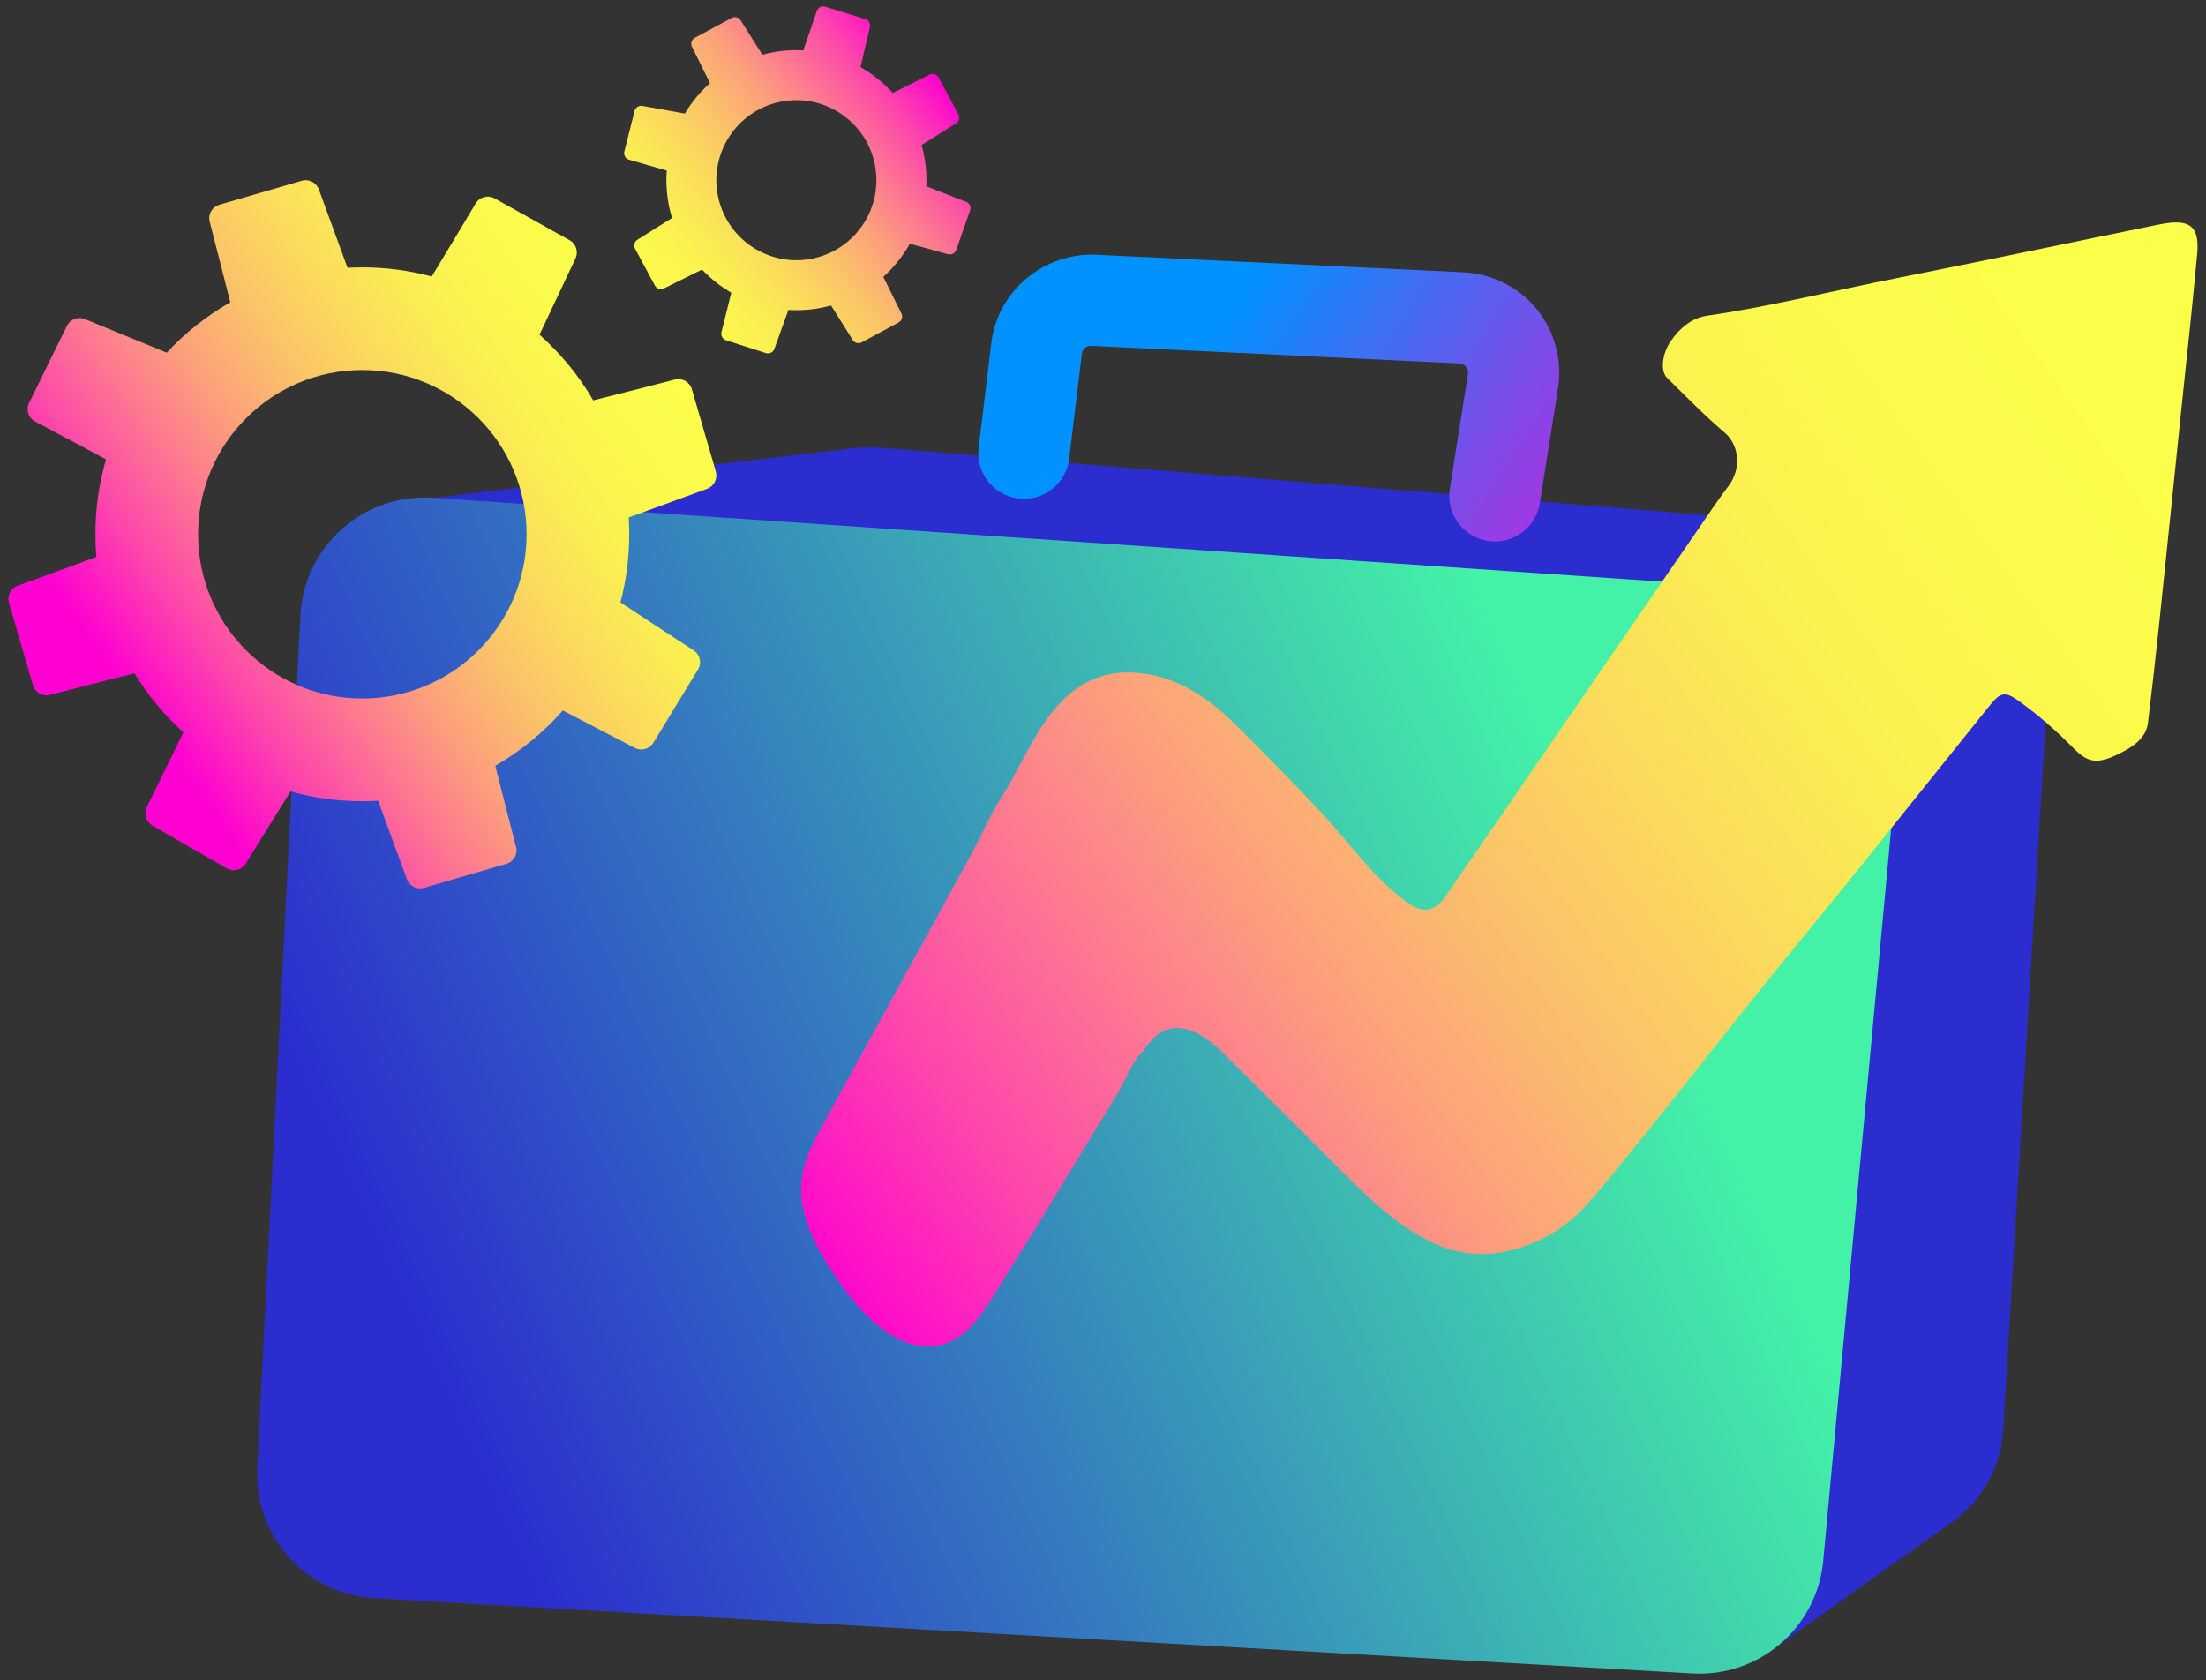
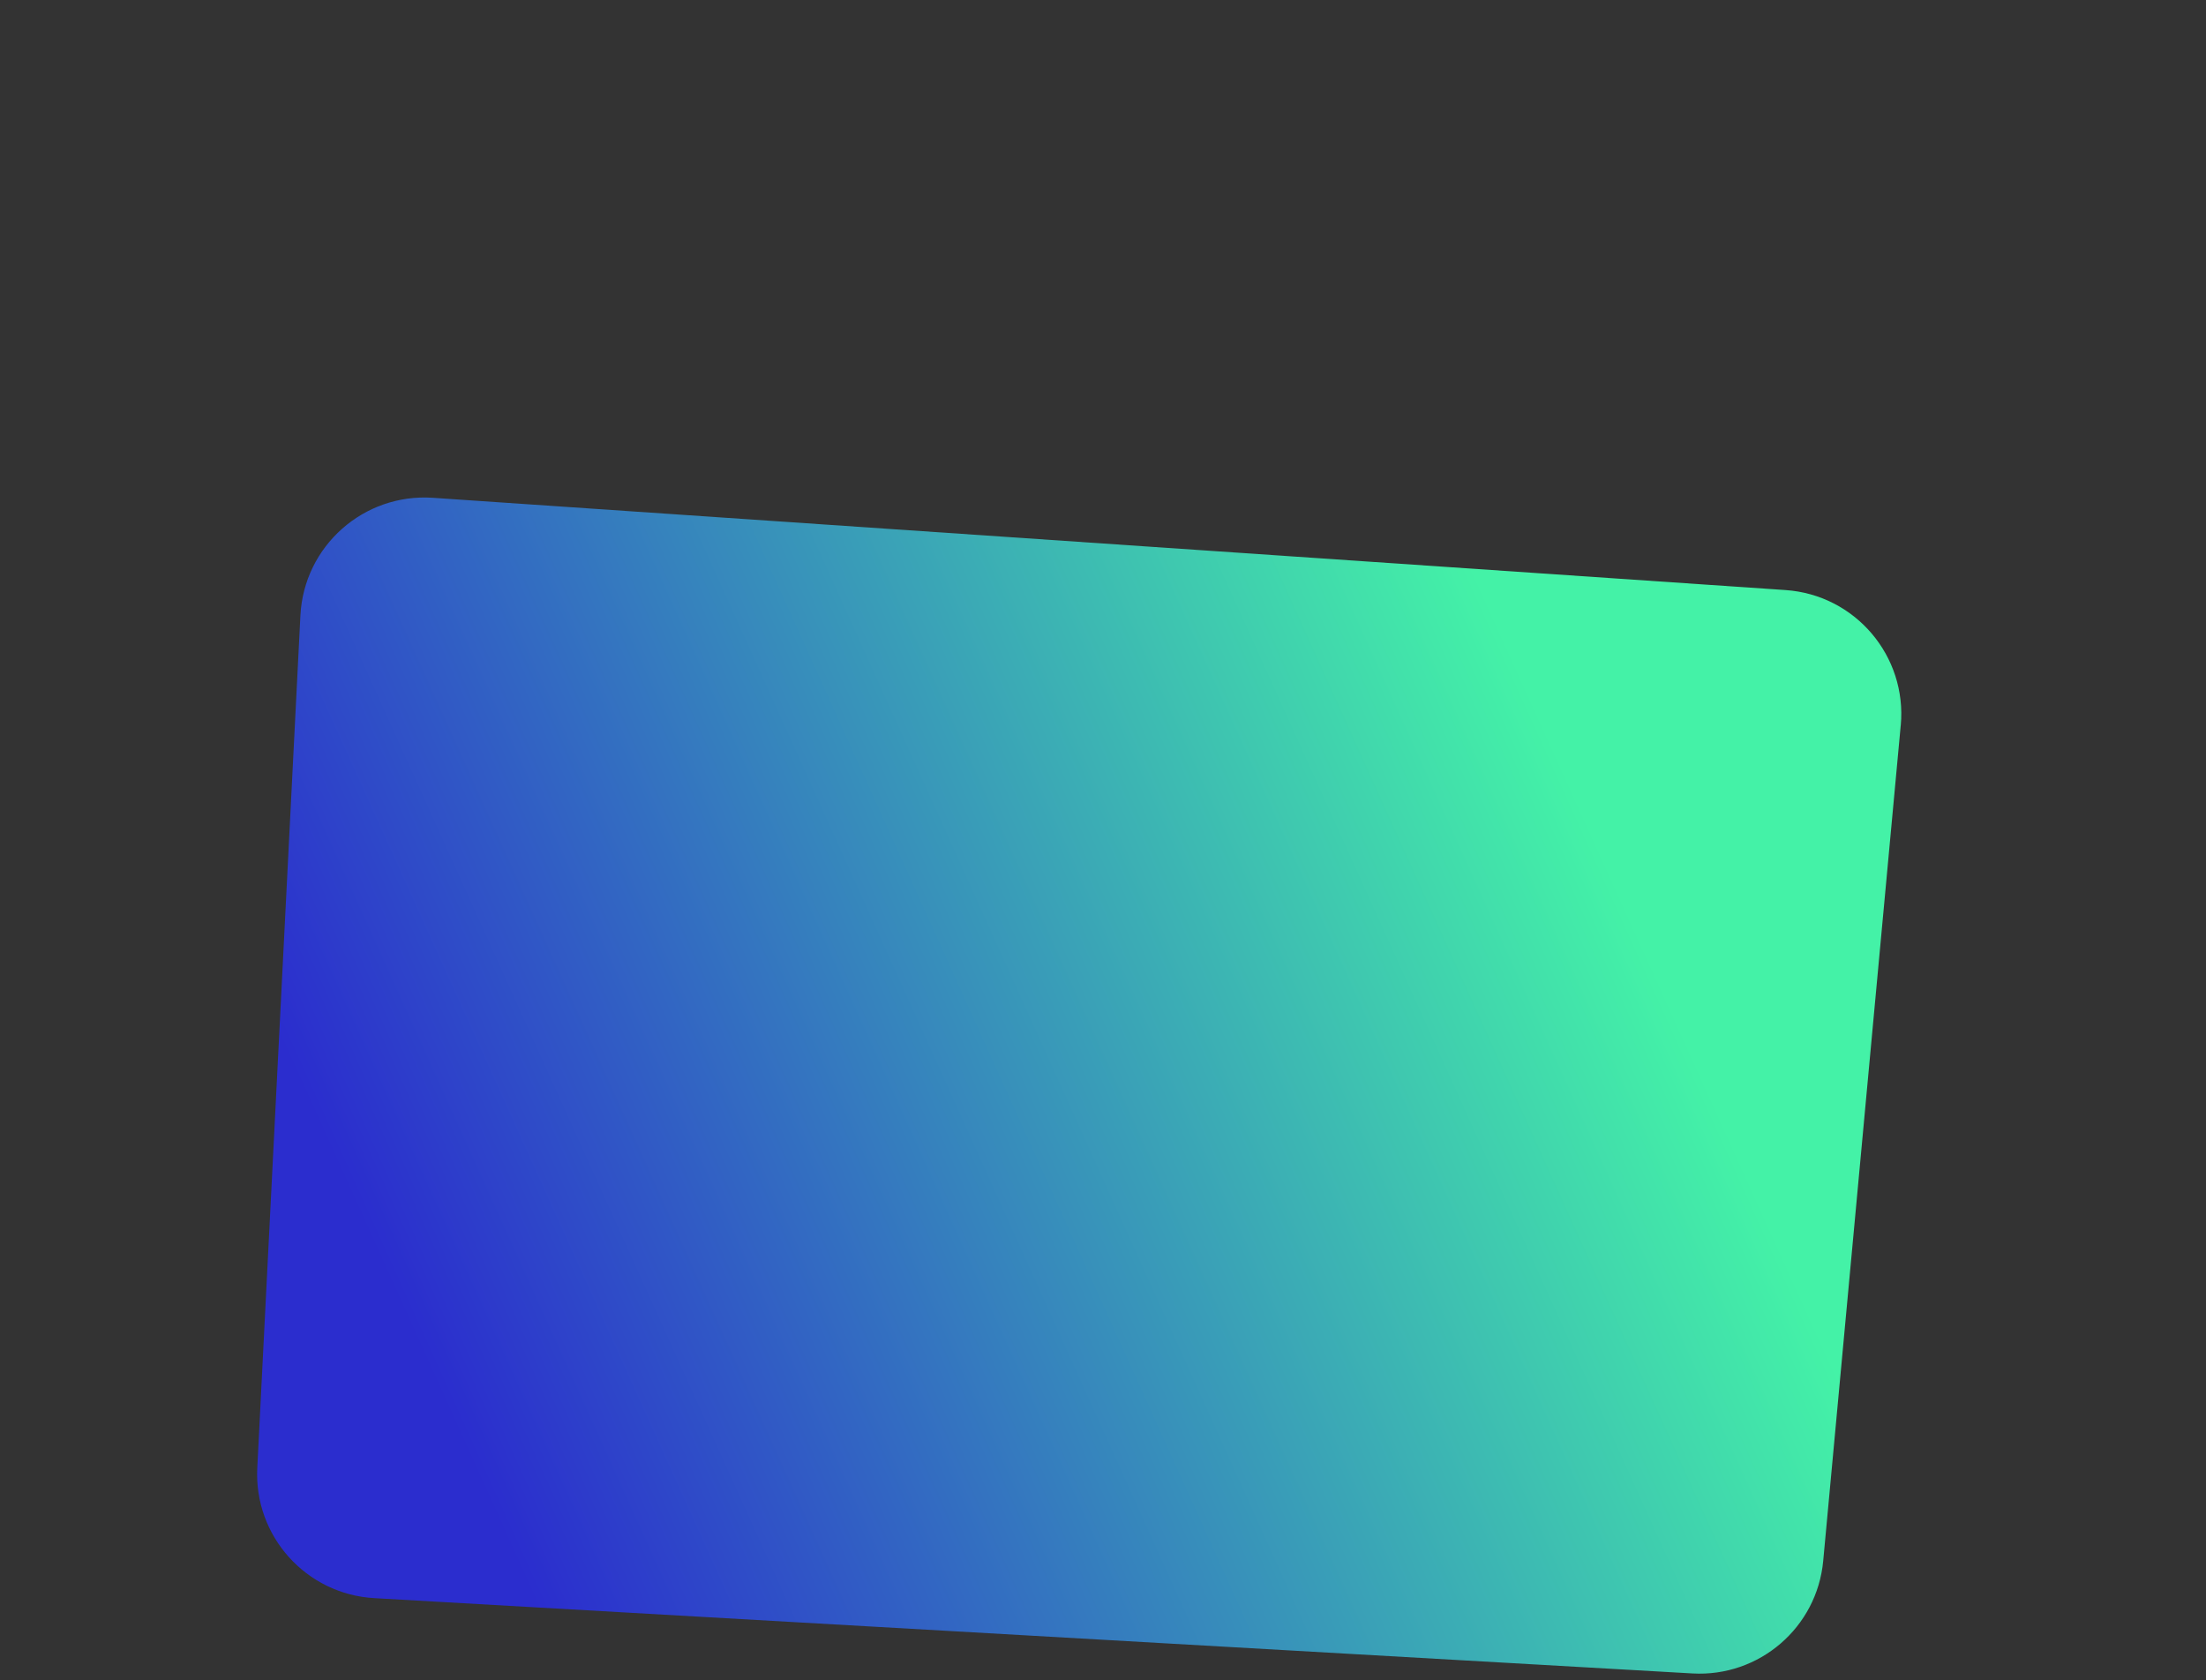
<svg xmlns="http://www.w3.org/2000/svg" width="172" height="131" viewBox="0 0 172 131" fill="none">
  <rect x="0" y="0" width="172" height="131" fill="#333333" stroke="none" />
-   <path d="M74.728 8.918L73.183 6.05C73.046 5.795 72.732 5.696 72.472 5.824C71.844 6.138 70.68 6.718 69.609 7.246C68.881 6.443 68.031 5.764 67.091 5.233L67.822 2.116C67.888 1.842 67.728 1.565 67.46 1.482L64.348 0.523C64.071 0.44 63.777 0.589 63.686 0.863C63.458 1.533 63.029 2.787 62.633 3.926C61.762 3.877 60.871 3.946 59.98 4.137C59.798 4.177 59.615 4.22 59.438 4.268L57.751 1.585C57.603 1.348 57.291 1.265 57.046 1.399L54.177 2.944C53.923 3.081 53.823 3.395 53.951 3.652C54.263 4.274 54.834 5.419 55.356 6.481C54.582 7.169 53.92 7.974 53.395 8.856L50.089 8.256C49.812 8.208 49.544 8.379 49.475 8.65L48.679 11.81C48.608 12.09 48.773 12.376 49.05 12.455C49.698 12.638 50.877 12.975 51.985 13.297C51.916 14.237 51.976 15.199 52.181 16.166C52.242 16.449 52.313 16.726 52.396 16.997L49.701 18.69C49.464 18.838 49.381 19.15 49.515 19.395L51.06 22.264C51.197 22.518 51.511 22.618 51.77 22.489C52.419 22.167 53.637 21.559 54.734 21.019C55.407 21.727 56.178 22.335 57.017 22.823L56.252 25.895C56.184 26.166 56.341 26.446 56.606 26.532L59.709 27.531C59.983 27.619 60.28 27.474 60.377 27.203C60.614 26.538 61.057 25.296 61.468 24.168C62.367 24.225 63.289 24.16 64.214 23.963C64.411 23.92 64.605 23.874 64.796 23.82L66.483 26.506C66.632 26.743 66.943 26.826 67.189 26.692L70.058 25.147C70.311 25.01 70.412 24.696 70.283 24.439C69.972 23.814 69.395 22.658 68.87 21.59C69.698 20.845 70.397 19.969 70.94 19.001L73.911 19.82C74.183 19.895 74.465 19.746 74.559 19.481L75.635 16.406C75.73 16.132 75.593 15.832 75.322 15.73C74.642 15.47 73.363 14.976 72.221 14.528C72.264 13.674 72.196 12.804 72.007 11.93C71.962 11.719 71.91 11.513 71.853 11.311L74.539 9.624C74.776 9.475 74.859 9.164 74.725 8.918H74.728ZM63.395 20.152C60.026 20.871 56.709 18.721 55.99 15.353C55.27 11.984 57.42 8.667 60.788 7.948C64.157 7.228 67.474 9.378 68.193 12.747C68.913 16.115 66.763 19.432 63.395 20.152Z" fill="url(#paint0_linear_2001_237)" />
-   <path d="M152.232 118.66L138.469 128.437L33.754 38.818L66.346 34.973C67.191 34.873 68.045 34.859 68.892 34.927L152.597 41.764C156.89 42.115 160.119 45.835 159.862 50.134L156.18 111.546C156.008 114.393 154.558 117.007 152.234 118.657L152.232 118.66Z" fill="#2B2DCE" />
  <path d="M148.198 56.569L142.154 121.709C141.672 126.902 137.165 130.781 131.958 130.484L29.181 124.612C23.866 124.31 19.789 119.771 20.06 114.453L23.423 47.99C23.697 42.581 28.353 38.447 33.757 38.815L139.214 46.009C144.644 46.38 148.703 51.148 148.201 56.569H148.198Z" fill="url(#paint1_linear_2001_237)" />
-   <path d="M116.554 42.221C118.272 42.221 119.785 40.973 120.062 39.221L121.478 30.271C121.823 28.079 121.218 25.835 119.819 24.111C118.418 22.389 116.342 21.339 114.127 21.233L85.432 19.863C81.37 19.697 77.784 22.686 77.293 26.737L76.303 34.913C76.066 36.862 77.456 38.632 79.403 38.869C81.364 39.109 83.123 37.719 83.36 35.766L84.35 27.591C84.396 27.225 84.724 26.917 85.09 26.968L113.788 28.338C114.05 28.35 114.216 28.487 114.307 28.598C114.398 28.71 114.498 28.901 114.458 29.158L113.042 38.107C112.737 40.045 114.059 41.867 116 42.175C116.188 42.204 116.374 42.218 116.559 42.218L116.554 42.221Z" fill="url(#paint2_linear_2001_237)" />
-   <path d="M73.178 104.904C69.147 105.686 65.658 100.619 63.971 97.648C62.975 95.895 62.25 93.885 62.51 91.887C62.709 90.357 63.463 88.961 64.205 87.608C68.053 80.588 71.924 73.58 75.758 66.555C76.54 65.122 77.203 63.549 78.096 62.147C79.484 59.969 80.486 57.377 82.216 55.304C83.885 53.306 85.915 52.267 88.513 52.45C91.542 52.661 94.074 54.242 96.346 56.512C98.641 58.807 100.931 61.111 103.14 63.489C105.25 65.755 107.097 68.456 109.612 70.288C110.111 70.651 110.688 70.999 111.302 70.925C111.904 70.851 112.381 70.38 112.723 69.877C114.199 67.697 115.712 65.533 117.208 63.36C121.941 56.486 127.028 49.078 132.529 41.082C133.257 40.023 133.976 38.939 134.77 37.891C135.766 36.581 135.646 34.734 134.453 33.72C132.883 32.384 131.441 30.9 129.974 29.458C129.449 28.942 129.577 27.603 130.257 26.612C130.979 25.562 131.912 24.788 133.114 24.614C137.953 23.917 142.969 22.658 148.164 21.631C154.596 20.358 161.324 18.933 168.361 17.5C170.702 17.023 171.509 17.597 171.313 19.781C170.936 23.946 170.476 28.045 170.062 32.056C169.471 37.777 168.906 43.335 168.338 48.742C168.067 51.325 167.778 53.874 167.47 56.392C167.33 57.528 166.345 58.213 165.266 58.75C163.514 59.621 162.803 59.489 161.664 58.336C160.322 56.974 158.878 55.701 157.288 54.576C156.354 53.917 155.952 54 155.192 54.942C151.493 59.538 147.984 63.943 144.601 68.136C141.989 71.373 139.42 74.474 136.988 77.499C134.347 80.785 131.847 83.982 129.392 87.037C127.525 89.361 125.729 91.639 123.868 93.774C122.161 95.735 119.943 97.065 117.302 97.602C115.298 98.007 113.286 97.733 111.299 96.706C108.438 95.224 106.195 92.903 103.94 90.654C101.136 87.862 98.339 85.064 95.538 82.27C93.394 80.129 90.985 78.933 89.095 82.041C88.644 82.113 87.442 84.756 87.168 85.21C86.478 86.346 85.784 87.485 85.093 88.621C83.709 90.896 82.324 93.171 80.942 95.447C79.792 97.339 78.599 99.189 77.437 101.07C76.449 102.666 75.27 104.416 73.326 104.879C73.275 104.89 73.226 104.901 73.175 104.91L73.178 104.904Z" fill="url(#paint3_linear_2001_237)" />
-   <path d="M55.813 36.772L53.943 30.352C53.777 29.781 53.189 29.444 52.613 29.595C51.22 29.955 48.63 30.623 46.255 31.219C45.136 29.295 43.72 27.568 42.065 26.098L44.868 20.155C45.113 19.632 44.914 19.007 44.408 18.727L38.565 15.47C38.048 15.182 37.394 15.356 37.089 15.867C36.341 17.117 34.945 19.45 33.66 21.562C31.933 21.094 30.118 20.848 28.245 20.848C27.86 20.848 27.477 20.86 27.098 20.88L24.862 14.771C24.665 14.228 24.08 13.934 23.526 14.094L17.106 15.964C16.535 16.13 16.198 16.718 16.35 17.291C16.707 18.67 17.363 21.22 17.957 23.572C16.107 24.625 14.437 25.953 13.001 27.5L6.621 24.882C6.087 24.662 5.473 24.893 5.219 25.413L2.268 31.416C2.008 31.95 2.213 32.593 2.739 32.872C3.961 33.517 6.184 34.696 8.268 35.821C7.726 37.674 7.438 39.635 7.438 41.665C7.438 42.258 7.463 42.844 7.512 43.426L1.38 45.67C0.838 45.867 0.541 46.452 0.703 47.006L2.573 53.429C2.739 53.997 3.327 54.334 3.903 54.182C5.342 53.811 8.048 53.112 10.483 52.501C11.528 54.214 12.816 55.761 14.297 57.103L11.445 62.94C11.191 63.457 11.386 64.085 11.885 64.374L17.683 67.711C18.197 68.005 18.853 67.842 19.165 67.337C19.924 66.103 21.343 63.8 22.653 61.713C24.434 62.21 26.313 62.475 28.254 62.475C28.668 62.475 29.076 62.464 29.484 62.438L31.722 68.553C31.919 69.095 32.504 69.389 33.058 69.229L39.481 67.359C40.049 67.194 40.386 66.606 40.235 66.032C39.878 64.645 39.213 62.075 38.619 59.709C40.603 58.567 42.382 57.108 43.88 55.398L49.495 58.319C50.006 58.587 50.637 58.41 50.94 57.916L54.42 52.204C54.728 51.696 54.58 51.036 54.083 50.714C52.832 49.9 50.474 48.362 48.373 46.971C48.822 45.276 49.059 43.497 49.059 41.662C49.059 41.222 49.044 40.782 49.016 40.351L55.13 38.113C55.673 37.916 55.97 37.331 55.807 36.777L55.813 36.772ZM28.251 54.465C21.177 54.465 15.445 48.73 15.445 41.659C15.445 34.588 21.18 28.853 28.251 28.853C35.322 28.853 41.057 34.588 41.057 41.659C41.057 48.73 35.322 54.465 28.251 54.465Z" fill="url(#paint4_linear_2001_237)" />
  <defs>
    <linearGradient id="paint0_linear_2001_237" x1="48.111" y1="25.327" x2="72.789" y2="5.447" gradientUnits="userSpaceOnUse">
      <stop stop-color="#FBFF4A" />
      <stop offset="0.14" stop-color="#FBFB4B" />
      <stop offset="0.27" stop-color="#FBF051" />
      <stop offset="0.39" stop-color="#FBDD5B" />
      <stop offset="0.51" stop-color="#FBC369" />
      <stop offset="0.63" stop-color="#FCA17B" />
      <stop offset="0.74" stop-color="#FD7891" />
      <stop offset="0.86" stop-color="#FD47AB" />
      <stop offset="0.97" stop-color="#FE10C8" />
      <stop offset="1" stop-color="#FF01D1" />
    </linearGradient>
    <linearGradient id="paint1_linear_2001_237" x1="133.593" y1="61.687" x2="33.514" y2="106.928" gradientUnits="userSpaceOnUse">
      <stop offset="0.09" stop-color="#44F2A7" />
      <stop offset="1" stop-color="#2B2DCE" />
    </linearGradient>
    <linearGradient id="paint2_linear_2001_237" x1="93.439" y1="27.522" x2="135.263" y2="54.245" gradientUnits="userSpaceOnUse">
      <stop stop-color="#0192FF" />
      <stop offset="0.94" stop-color="#FF01D1" />
    </linearGradient>
    <linearGradient id="paint3_linear_2001_237" x1="167.446" y1="28.283" x2="64.626" y2="102.15" gradientUnits="userSpaceOnUse">
      <stop stop-color="#FBFF4A" />
      <stop offset="0.14" stop-color="#FBFB4B" />
      <stop offset="0.27" stop-color="#FBF051" />
      <stop offset="0.39" stop-color="#FBDD5B" />
      <stop offset="0.51" stop-color="#FBC369" />
      <stop offset="0.63" stop-color="#FCA17B" />
      <stop offset="0.74" stop-color="#FD7891" />
      <stop offset="0.86" stop-color="#FD47AB" />
      <stop offset="0.97" stop-color="#FE10C8" />
      <stop offset="1" stop-color="#FF01D1" />
    </linearGradient>
    <linearGradient id="paint4_linear_2001_237" x1="52.124" y1="24.859" x2="10.312" y2="54.334" gradientUnits="userSpaceOnUse">
      <stop stop-color="#FBFF4A" />
      <stop offset="0.14" stop-color="#FBFB4B" />
      <stop offset="0.27" stop-color="#FBF051" />
      <stop offset="0.39" stop-color="#FBDD5B" />
      <stop offset="0.51" stop-color="#FBC369" />
      <stop offset="0.63" stop-color="#FCA17B" />
      <stop offset="0.74" stop-color="#FD7891" />
      <stop offset="0.86" stop-color="#FD47AB" />
      <stop offset="0.97" stop-color="#FE10C8" />
      <stop offset="1" stop-color="#FF01D1" />
    </linearGradient>
  </defs>
</svg>